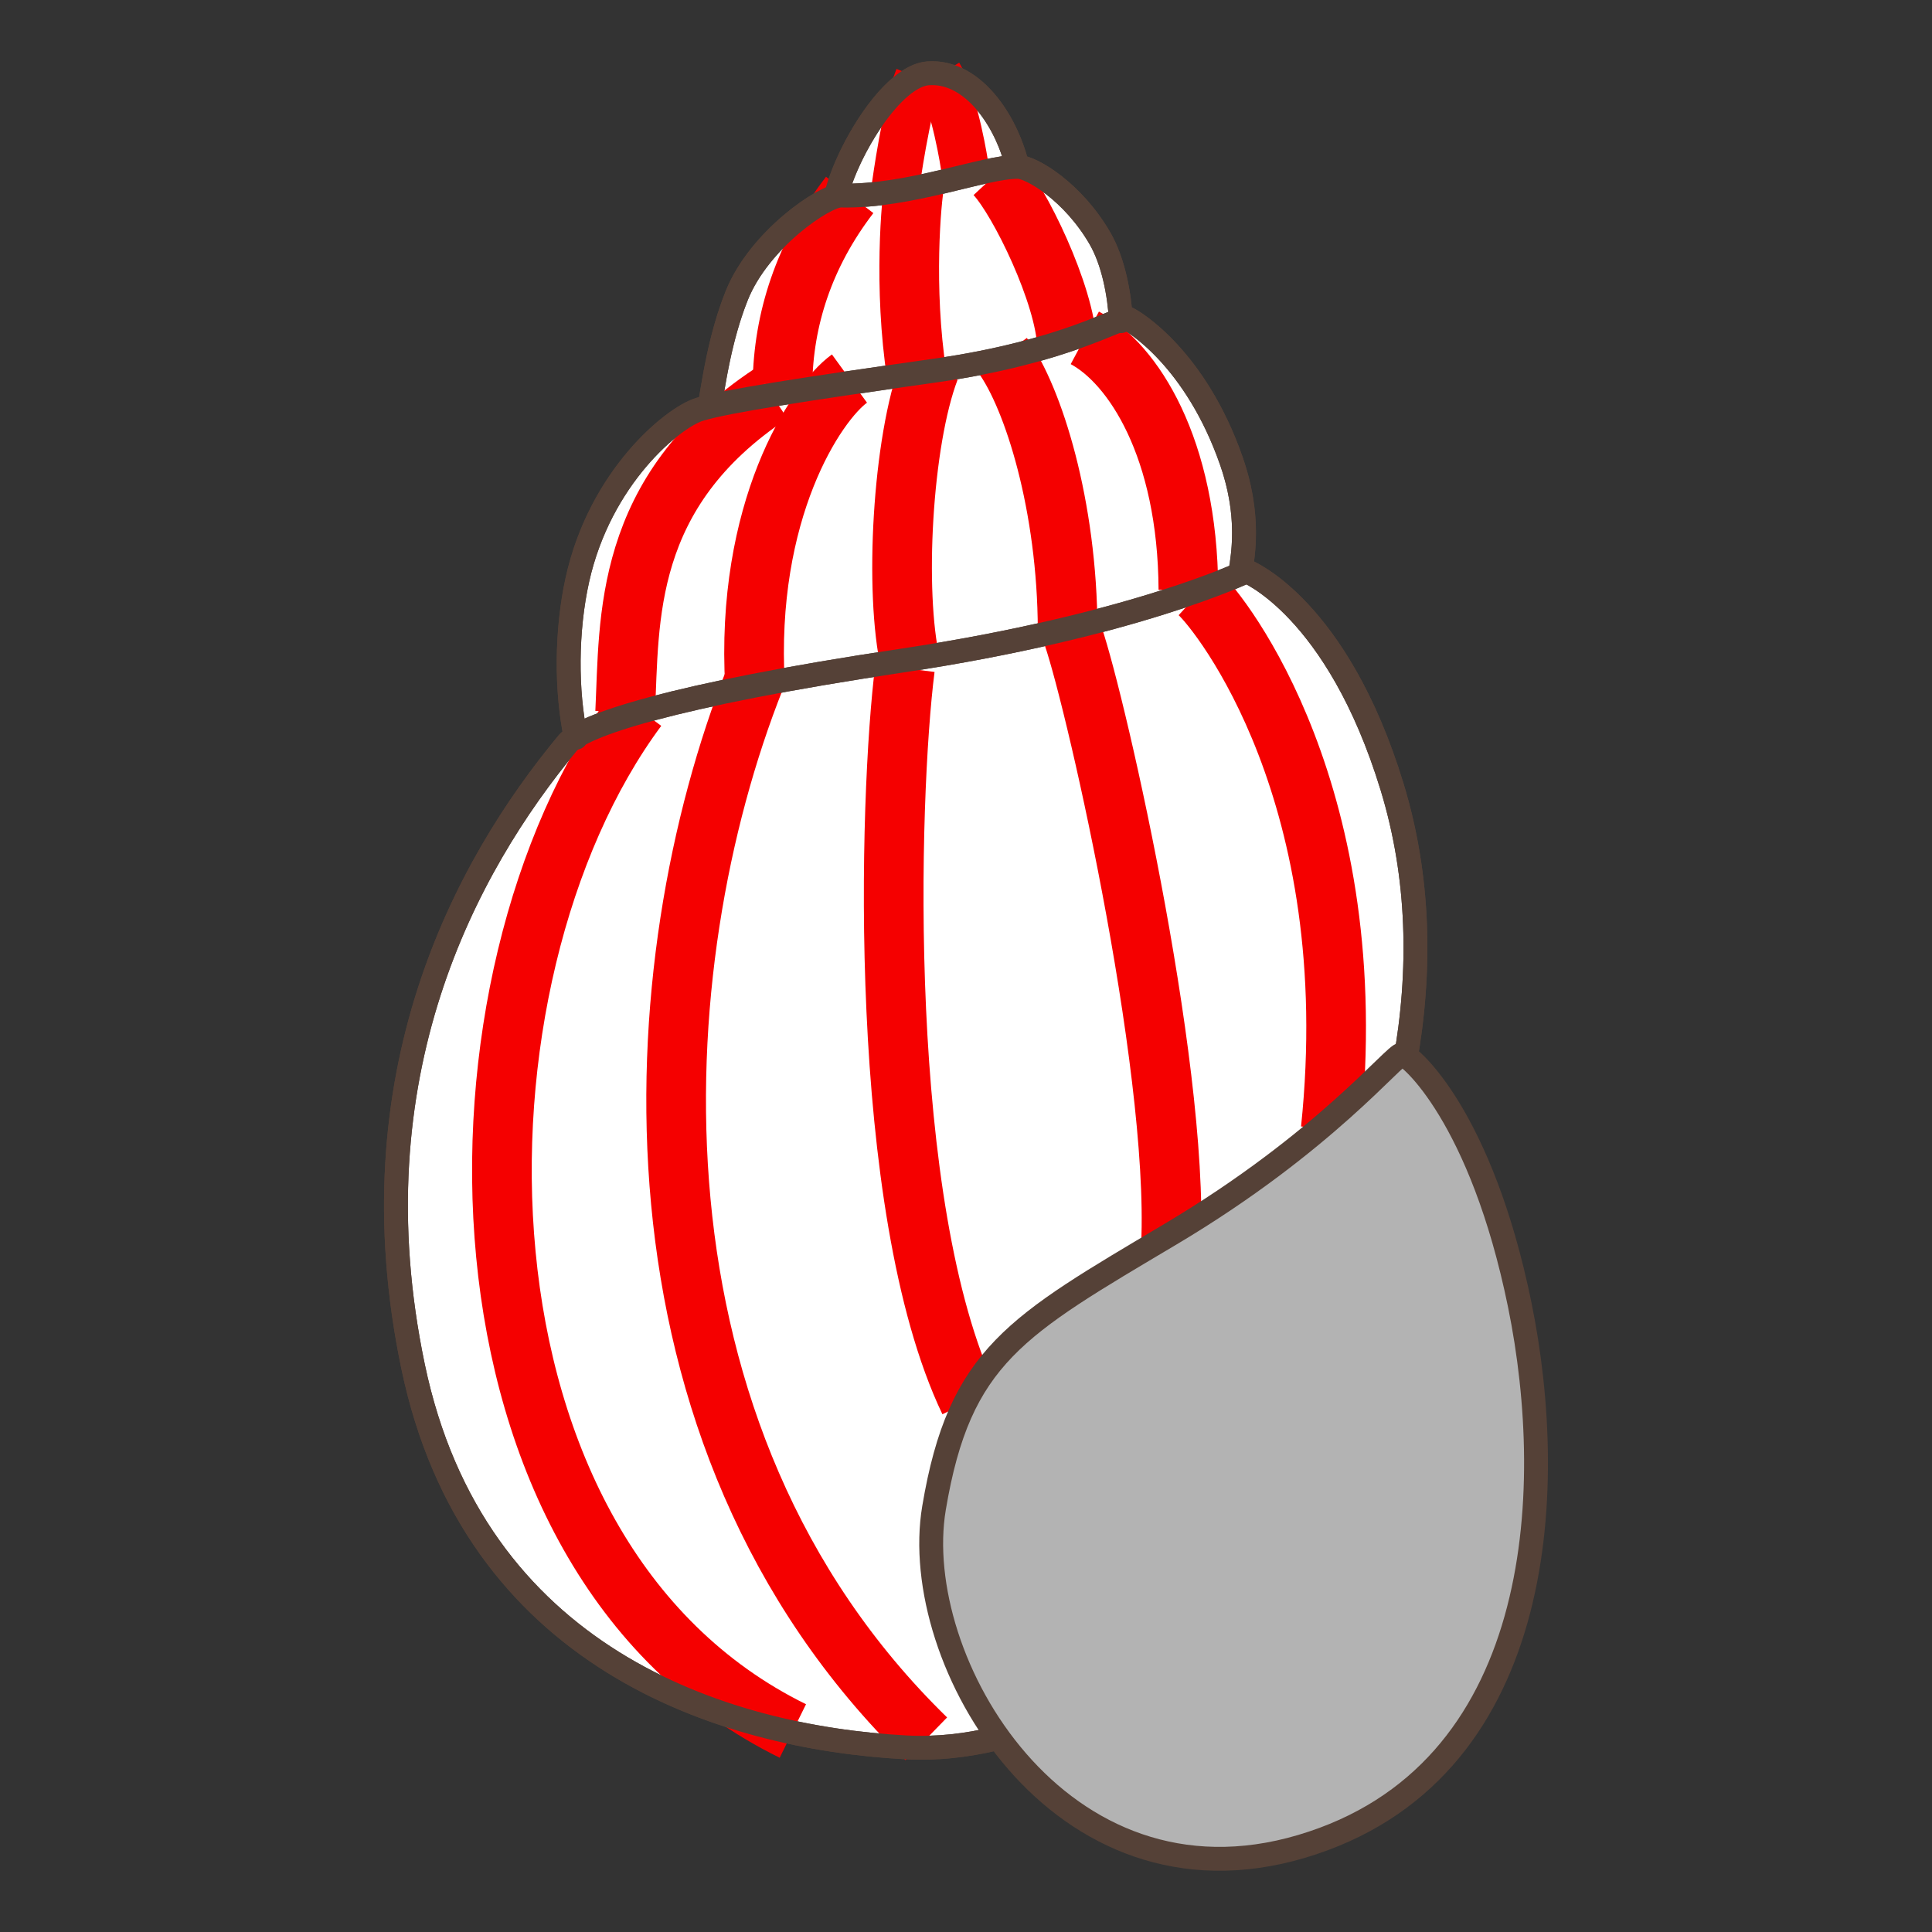
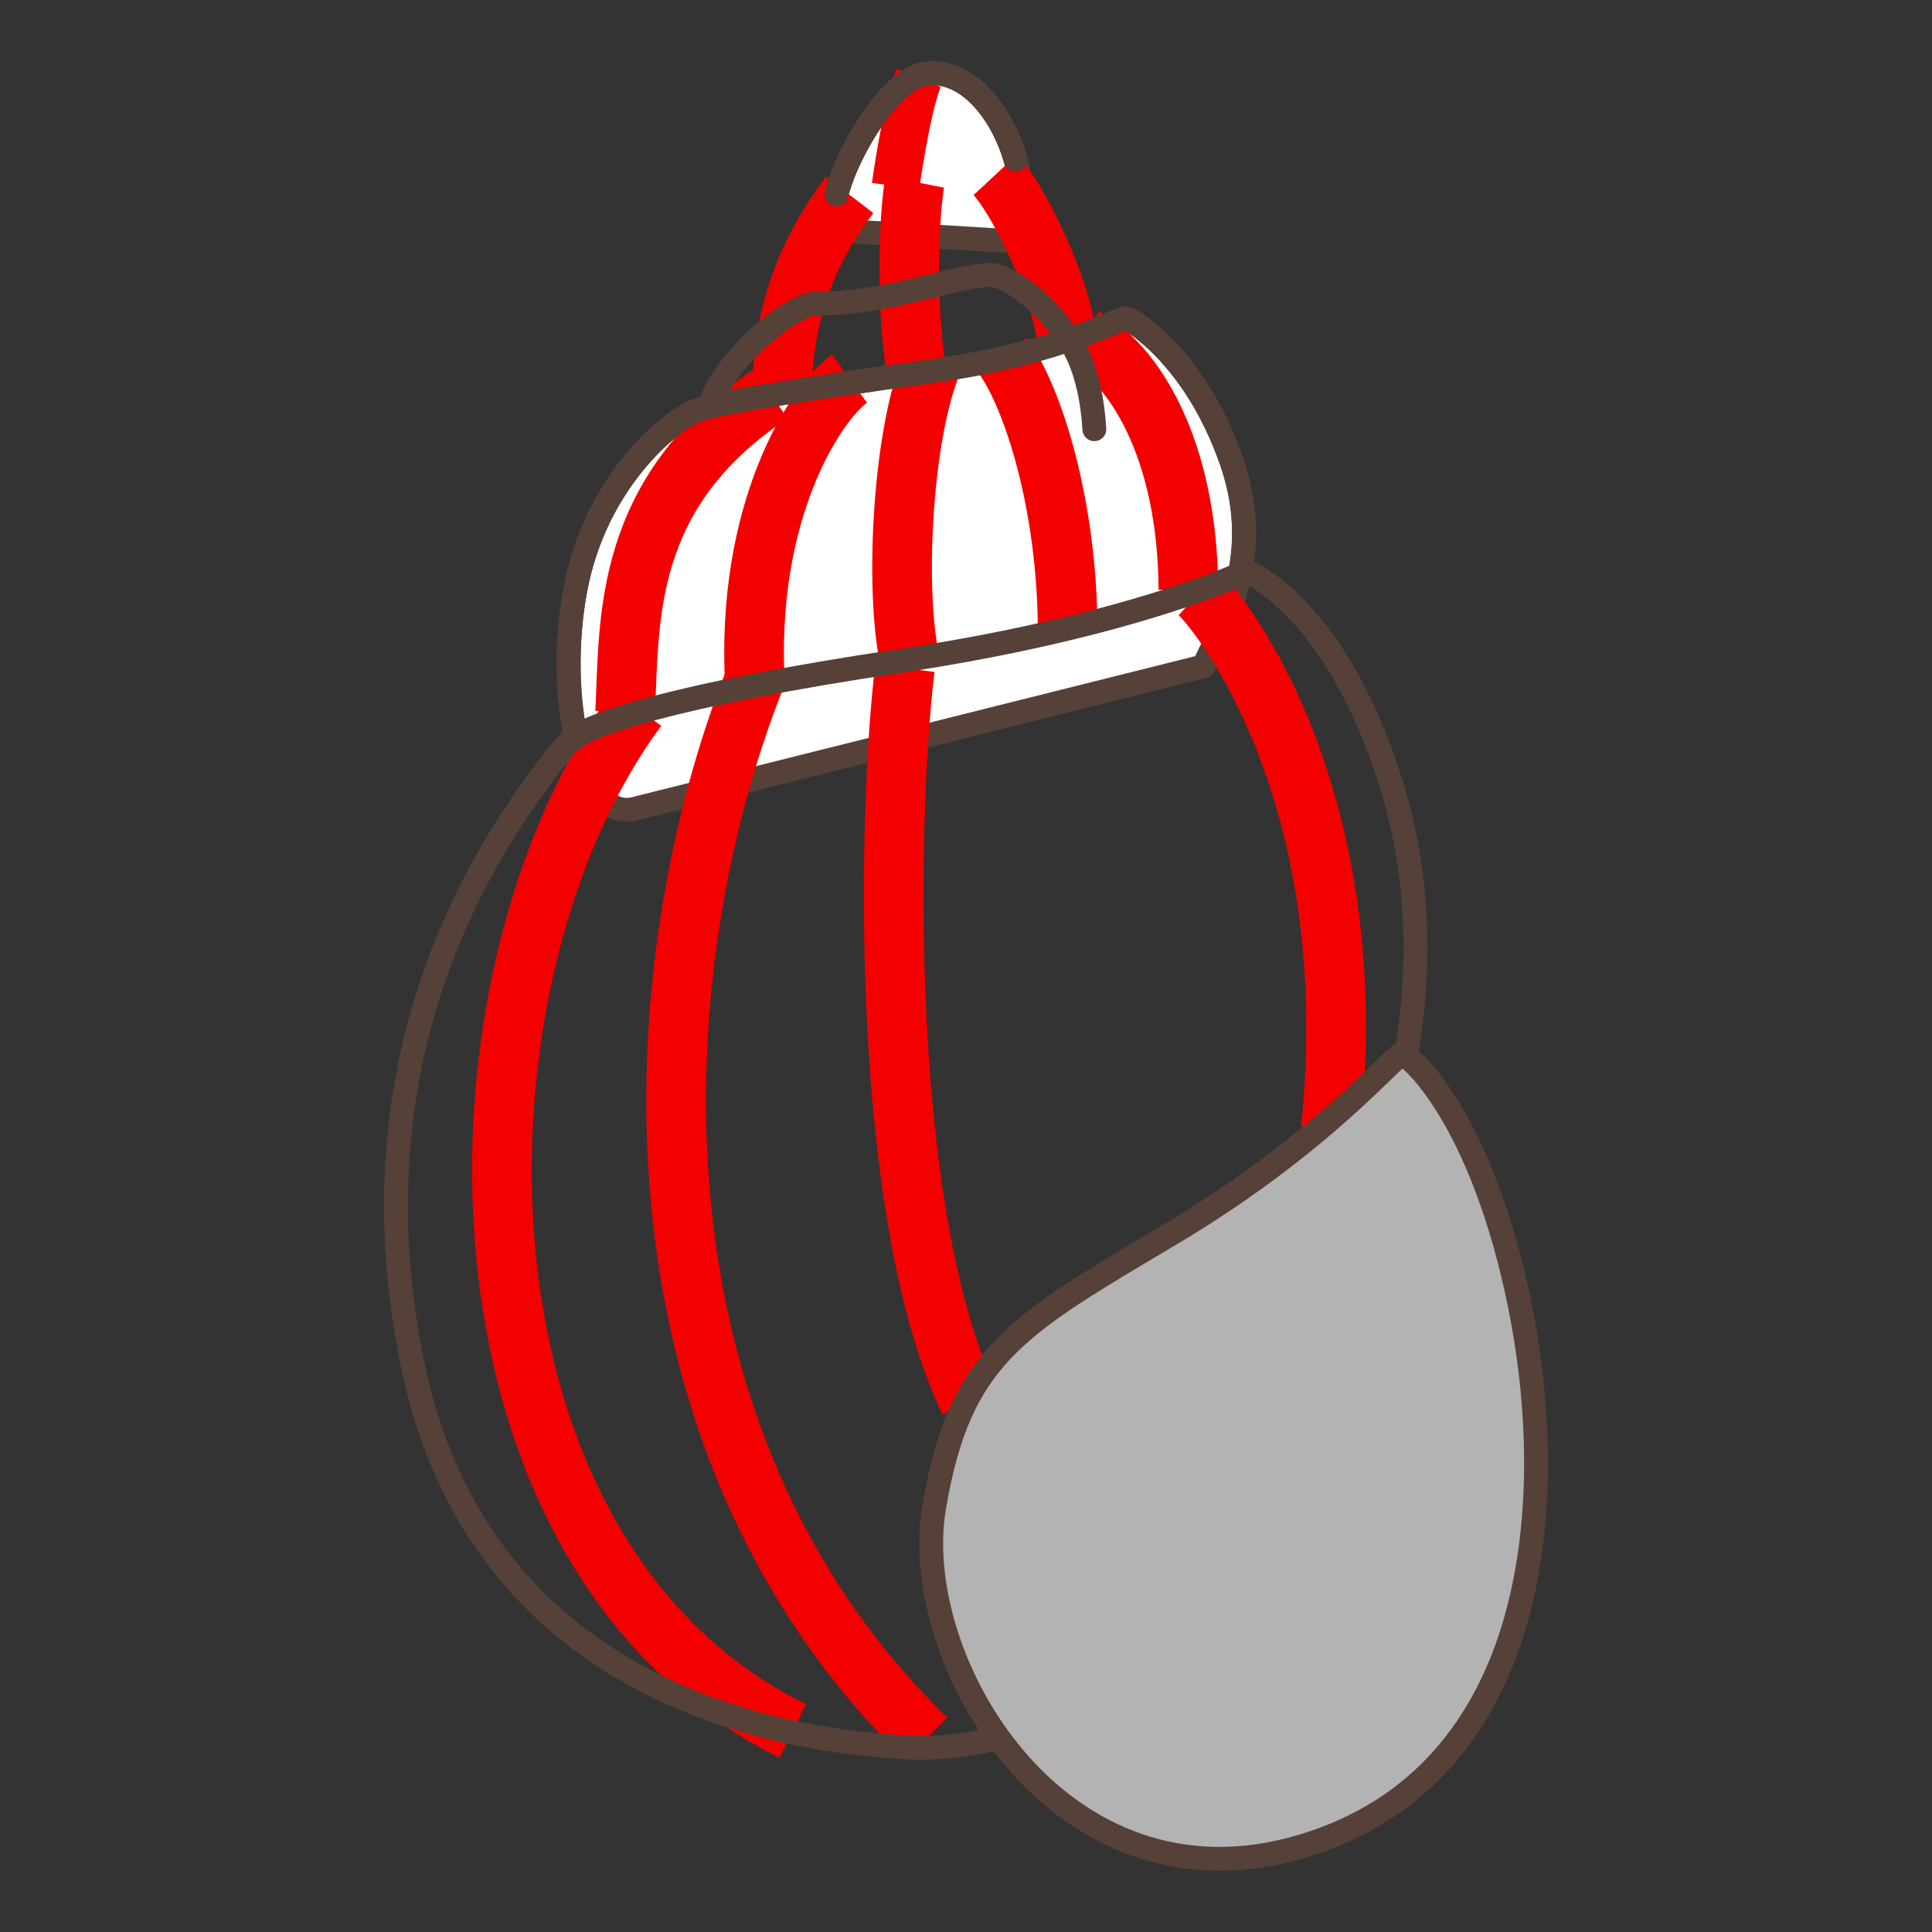
<svg xmlns="http://www.w3.org/2000/svg" version="1.1" x="0px" y="0px" width="100px" height="100px" viewBox="0 0 100 100" enable-background="new 0 0 100 100" xml:space="preserve">
  <rect x="0" y="0" width="100" height="100" fill="#333333" stroke="none" />
  <g id="Ebene_1">
</g>
  <g id="Außenrand">
-     <rect fill="none" width="100" height="100" />
    <g>
      <path fill-rule="evenodd" clip-rule="evenodd" fill="#FFFFFF" stroke="#554137" stroke-width="1.235" stroke-linecap="round" stroke-linejoin="round" stroke-miterlimit="2.414" d="    M43.713,11.96c-1.996-0.121,1.659-7.953,4.312-8.163c2.653-0.207,4.583,3.291,4.8,5.842c0.215,2.551-0.866,2.821-0.866,2.821    L43.713,11.96L43.713,11.96z" />
-       <path fill-rule="evenodd" clip-rule="evenodd" fill="#FFFFFF" stroke="#554137" stroke-width="1.235" stroke-linecap="round" stroke-linejoin="round" stroke-miterlimit="2.414" d="    M36.607,21.381c0.173,0.129,0.353-3.155,1.525-6.079c1.171-2.921,4.562-5.193,5.391-5.178c3.615,0.068,7.406-1.502,9.164-1.485    c0.702,0.006,2.851,1.285,4.244,3.695c1.397,2.413,1.262,6.763,0.738,6.763C57.67,19.098,36.434,21.253,36.607,21.381    L36.607,21.381z" />
      <path fill-rule="evenodd" clip-rule="evenodd" fill="#FFFFFF" stroke="#554137" stroke-width="1.235" stroke-linecap="round" stroke-linejoin="round" stroke-miterlimit="2.414" d="    M32.85,41.864c-2.987,0.747-4.139-6.591-2.96-11.875c1.178-5.285,4.926-8.37,6.322-8.8c1.396-0.432,5.449-1.051,12.21-2.01    c6.76-0.962,9.603-2.842,9.938-2.693c0.336,0.151,3.521,2.063,5.374,7.368c1.851,5.306-0.724,8.903-1.426,10.633L32.85,41.864    L32.85,41.864z" />
-       <path fill-rule="evenodd" clip-rule="evenodd" fill="#FFFFFF" stroke="#554137" stroke-width="1.235" stroke-linecap="round" stroke-linejoin="round" stroke-miterlimit="2.414" d="    M29.377,38.469c-5.311,6.406-11.139,17.205-7.997,32.258c3.141,15.05,15.939,19.198,25.502,19.716    c6.606,0.359,11.188-3.908,14.148-2.453c8.616,4.238,3.387-13.789,6.608-19.399c4.802-8.363,7.261-18.539,4.417-27.859    c-2.847-9.321-7.532-11.165-7.532-11.165s-5.835,2.823-17.856,4.629S30.125,37.567,29.377,38.469L29.377,38.469z" />
      <path fill-rule="evenodd" clip-rule="evenodd" fill="none" stroke="#F50000" stroke-width="3.088" stroke-miterlimit="2.414" d="    M39.902,20.378c-7.692,5.102-7.311,11.691-7.545,16.493" />
      <path fill-rule="evenodd" clip-rule="evenodd" fill="none" stroke="#F50000" stroke-width="3.088" stroke-miterlimit="2.414" d="    M32.986,36.65c-10.34,13.941-10.481,43.829,8.052,52.946" />
      <path fill-rule="evenodd" clip-rule="evenodd" fill="none" stroke="#F50000" stroke-width="3.088" stroke-miterlimit="2.414" d="    M39.082,35.114C33.205,49.932,31.756,74.218,47.944,90" />
      <path fill-rule="evenodd" clip-rule="evenodd" fill="none" stroke="#F50000" stroke-width="3.088" stroke-miterlimit="2.414" d="    M43.968,19.594c-1.765,1.283-5.408,6.853-4.888,15.916" />
      <path fill-rule="evenodd" clip-rule="evenodd" fill="none" stroke="#F50000" stroke-width="3.088" stroke-miterlimit="2.414" d="    M48.121,19.108c-1.43,3.747-1.836,11.569-0.996,15.244" />
      <path fill-rule="evenodd" clip-rule="evenodd" fill="none" stroke="#F50000" stroke-width="3.088" stroke-miterlimit="2.414" d="    M51.899,18.398c1.592,2.198,3.341,7.782,3.362,14.199" />
      <path fill-rule="evenodd" clip-rule="evenodd" fill="none" stroke="#F50000" stroke-width="3.088" stroke-miterlimit="2.414" d="    M56.15,17.487c2.496,1.34,5.323,5.681,5.361,13.035" />
      <path fill-rule="evenodd" clip-rule="evenodd" fill="none" stroke="#F50000" stroke-width="3.088" stroke-miterlimit="2.414" d="    M51.522,9.045c1.256,1.349,3.615,6.231,3.705,8.837" />
      <path fill-rule="evenodd" clip-rule="evenodd" fill="none" stroke="#F50000" stroke-width="3.088" stroke-miterlimit="2.414" d="    M47.347,9.414c-0.179,0.9-0.594,5.47,0.106,10.022" />
      <path fill-rule="evenodd" clip-rule="evenodd" fill="none" stroke="#F50000" stroke-width="3.088" stroke-miterlimit="2.414" d="    M43.979,10.09c-2.372,3.093-3.437,6.461-3.477,9.799" />
-       <path fill-rule="evenodd" clip-rule="evenodd" fill="none" stroke="#F50000" stroke-width="2.47" stroke-miterlimit="2.414" d="    M48.585,3.871c0.859,1.459,1.349,4.749,1.349,4.749" />
      <path fill-rule="evenodd" clip-rule="evenodd" fill="none" stroke="#F50000" stroke-width="2.47" stroke-miterlimit="2.414" d="    M47.546,4.033c-0.64,1.57-1.191,5.602-1.191,5.602" />
      <path fill-rule="evenodd" clip-rule="evenodd" fill="none" stroke="#F50000" stroke-width="3.088" stroke-miterlimit="2.414" d="    M62.051,30.704c1.143,1.049,8.636,10.457,6.827,27.762" />
      <path fill-rule="evenodd" clip-rule="evenodd" fill="none" stroke="#F50000" stroke-width="3.088" stroke-miterlimit="2.414" d="    M46.84,34.586c-0.847,6.674-1.462,27.896,3.332,37.951" />
-       <path fill-rule="evenodd" clip-rule="evenodd" fill="none" stroke="#F50000" stroke-width="3.088" stroke-miterlimit="2.414" d="    M55.545,32.922c1.231,3.598,5.759,23.524,5.01,32.375" />
      <path fill-rule="evenodd" clip-rule="evenodd" fill="none" stroke="#554137" stroke-width="1.235" stroke-linecap="round" stroke-linejoin="round" stroke-miterlimit="2.414" d="    M29.377,38.469c-5.311,6.406-11.139,17.205-7.997,32.258c3.141,15.05,15.939,19.198,25.502,19.716    c6.606,0.359,11.188-3.908,14.148-2.453c8.616,4.238,3.387-13.789,6.608-19.399c4.802-8.363,7.261-18.539,4.417-27.859    c-2.847-9.321-7.532-11.165-7.532-11.165s-5.835,2.823-17.856,4.629S30.125,37.567,29.377,38.469L29.377,38.469z" />
      <path fill-rule="evenodd" clip-rule="evenodd" fill="#B3B3B3" stroke="#554137" stroke-width="1.235" stroke-linecap="round" stroke-linejoin="round" stroke-miterlimit="2.414" d="    M72.575,54.567c-0.379-0.036-3.98,4.547-11.978,9.307c-7.995,4.757-10.927,6.284-12.253,14.182    c-1.325,7.899,6.47,21.237,19.023,17.514c12.553-3.726,13.288-18.259,11.297-28.021C76.671,57.784,72.958,54.606,72.575,54.567    L72.575,54.567z" />
      <path fill-rule="evenodd" clip-rule="evenodd" fill="none" stroke="#554137" stroke-width="1.235" stroke-linecap="round" stroke-linejoin="round" stroke-miterlimit="2.414" d="    M29.809,38.188c-0.515-2.402-0.509-5.557,0.081-8.202c1.178-5.285,4.926-8.367,6.323-8.799c1.395-0.428,5.447-1.049,12.208-2.01    c6.76-0.96,9.6-2.84,9.938-2.689c0.336,0.151,3.521,2.062,5.374,7.368c0.693,1.987,0.766,3.736,0.547,5.238" />
-       <path fill-rule="evenodd" clip-rule="evenodd" fill="none" stroke="#554137" stroke-width="1.235" stroke-linecap="round" stroke-linejoin="round" stroke-miterlimit="2.414" d="    M36.754,20.896c0.179-1.004,0.5-3.4,1.378-5.593c1.17-2.921,4.562-5.193,5.389-5.181c3.617,0.07,7.408-1.5,9.168-1.485    c0.7,0.009,2.847,1.287,4.244,3.698c0.696,1.206,1.013,2.897,1.087,4.287" />
+       <path fill-rule="evenodd" clip-rule="evenodd" fill="none" stroke="#554137" stroke-width="1.235" stroke-linecap="round" stroke-linejoin="round" stroke-miterlimit="2.414" d="    M36.754,20.896c1.17-2.921,4.562-5.193,5.389-5.181c3.617,0.07,7.408-1.5,9.168-1.485    c0.7,0.009,2.847,1.287,4.244,3.698c0.696,1.206,1.013,2.897,1.087,4.287" />
      <path fill-rule="evenodd" clip-rule="evenodd" fill="none" stroke="#554137" stroke-width="1.235" stroke-linecap="round" stroke-linejoin="round" stroke-miterlimit="2.414" d="    M43.293,10.056c0.611-2.368,2.909-6.114,4.732-6.259c2.198-0.17,3.899,2.2,4.543,4.465" />
    </g>
  </g>
</svg>